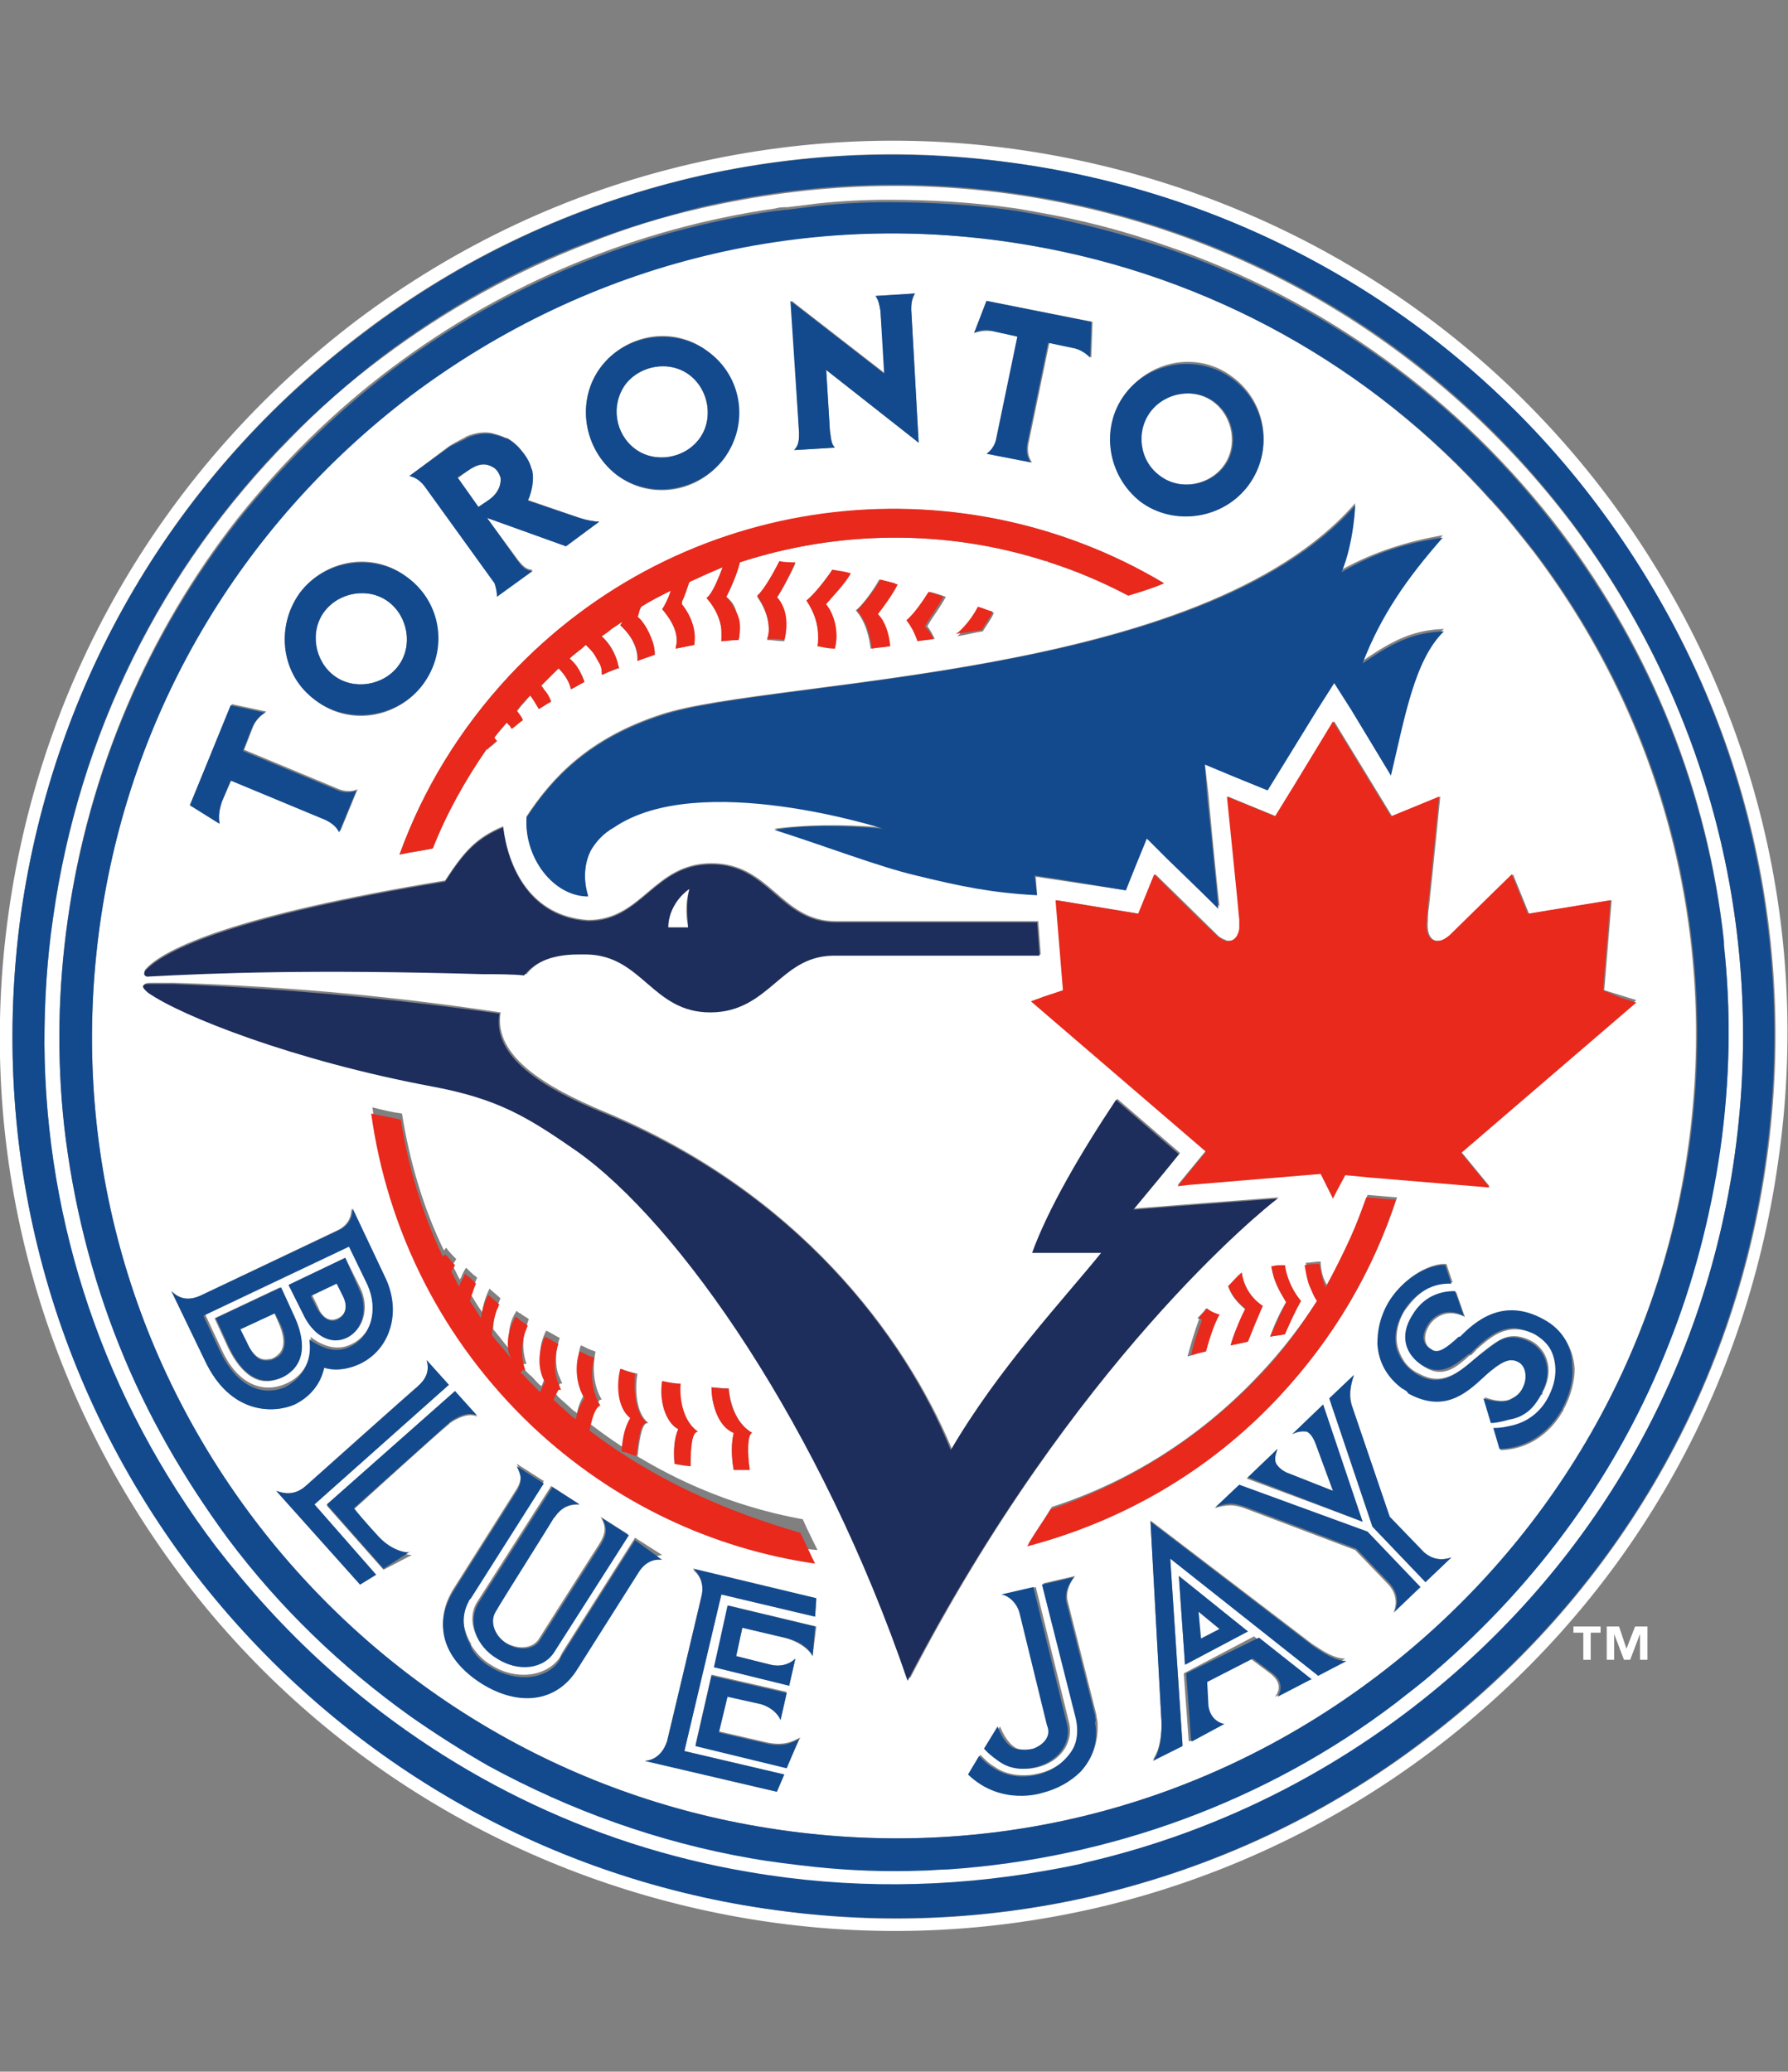
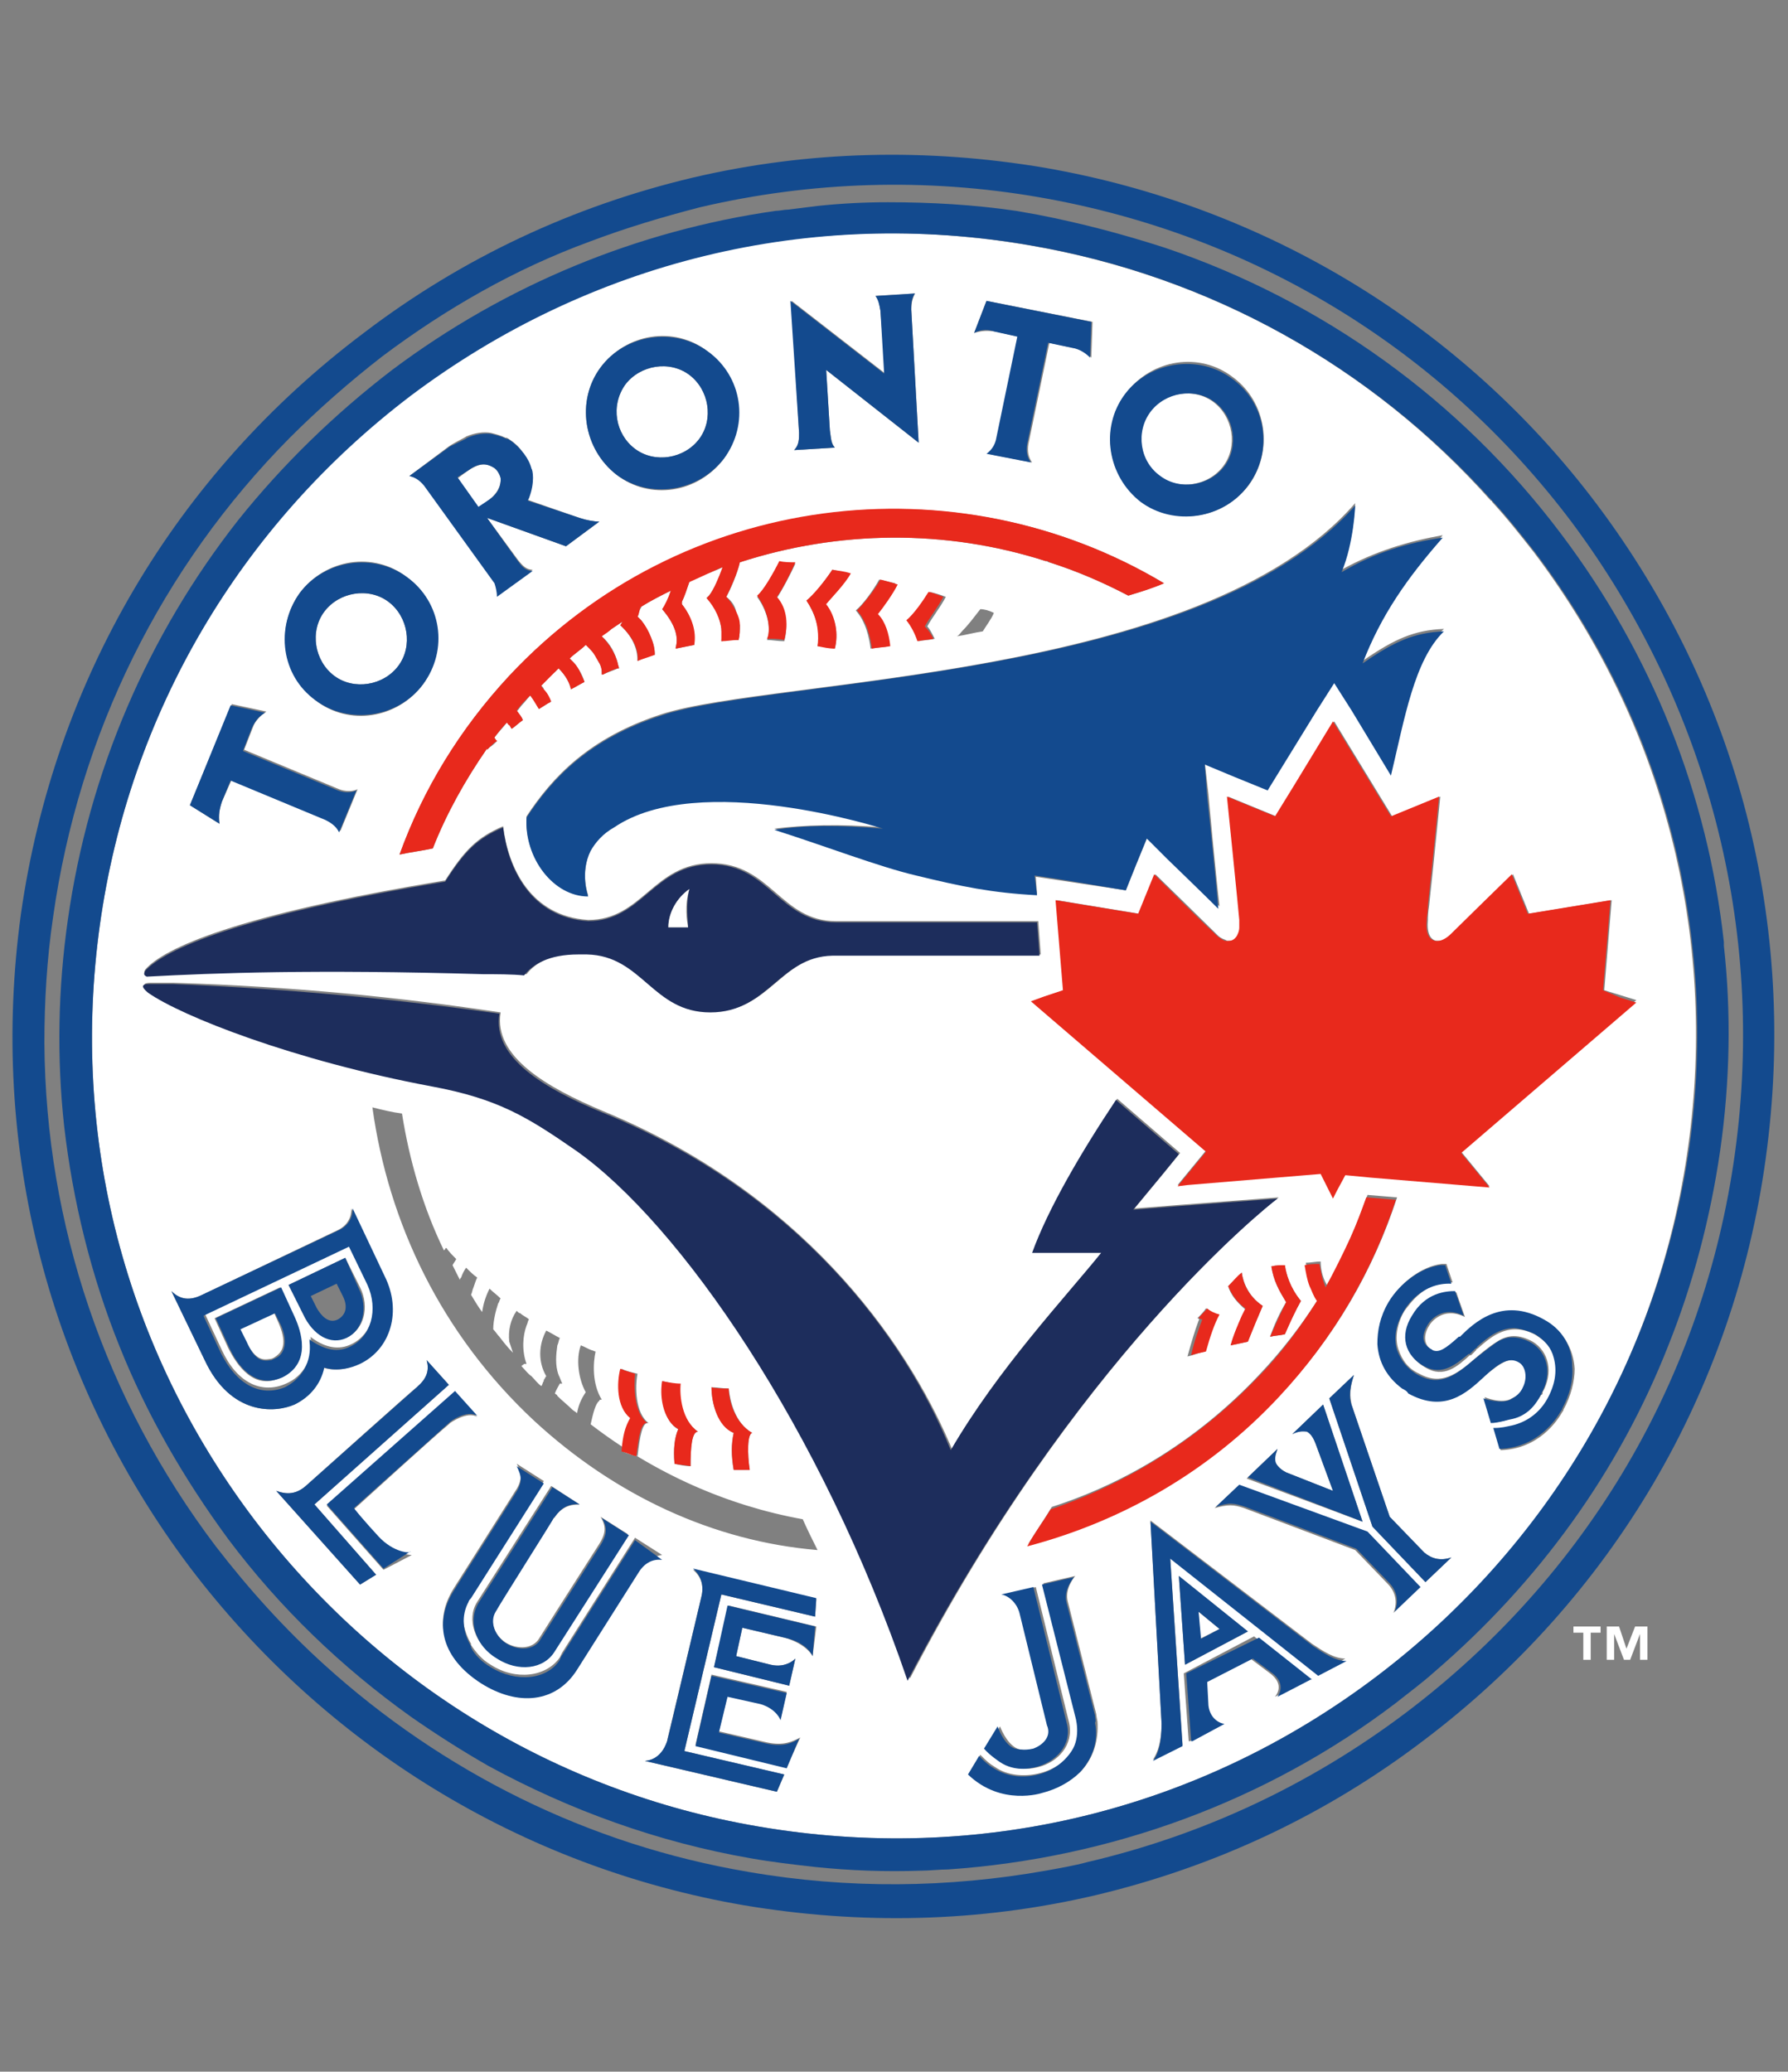
<svg xmlns="http://www.w3.org/2000/svg" version="1.1" id="TOR" x="0px" y="0px" viewBox="0 0 145 168" enable-background="new 0 0 145 168" xml:space="preserve">
  <rect x="0" y="0" width="145" height="168" fill="#808080" stroke="none" />
  <g>
-     <path fill="#FFFFFF" d="M130.4,40.3c-11.1-14.8-27.3-24.6-45.5-27.8c-9.7-1.7-19.4-1.4-28.9,0.8c-9.9,2.3-19,6.6-27.1,12.7   C13.4,37.8,3.4,54.8,0.7,74C-2,93.1,3,112.2,14.6,127.7c11.1,14.8,27.3,24.6,45.5,27.8h0c9.7,1.7,19.4,1.4,28.9-0.8   c9.8-2.3,19-6.6,27.1-12.7c15.5-11.7,25.4-28.6,28.1-47.8C147,74.9,142,55.8,130.4,40.3z M143.3,93.9   c-2.6,18.9-12.5,35.7-27.7,47.2c-8,6.1-17,10.3-26.7,12.6c-9.4,2.2-19,2.5-28.5,0.8h0c-17.9-3.1-33.9-12.8-44.9-27.4   C3.9,111.8-0.9,93,1.7,74.1C4.4,55.2,14.2,38.5,29.4,27c8-6.1,17-10.3,26.7-12.6c9.4-2.2,19-2.5,28.5-0.8   c18,3.1,33.9,12.8,44.9,27.4C141.1,56.2,145.9,75,143.3,93.9z" />
    <path fill="#FFFFFF" d="M94,38.6c1.6,1.2,4,0.8,5.2-0.8c1.2-1.6,0.8-4-0.8-5.2c-1.6-1.2-4-0.8-5.2,0.8C92.1,35,92.4,37.4,94,38.6z" />
    <path fill="#FFFFFF" d="M27.1,54.8c1.6,1.2,4,0.8,5.2-0.8c1.2-1.6,0.8-4-0.8-5.2c-1.6-1.2-4-0.8-5.2,0.8   C25.1,51.2,25.5,53.6,27.1,54.8z" />
    <path fill="#FFFFFF" d="M51.5,36.4c1.6,1.2,4,0.8,5.2-0.8c1.2-1.6,0.8-4-0.8-5.2c-1.6-1.2-4-0.8-5.2,0.8   C49.5,32.9,49.9,35.2,51.5,36.4z" />
-     <path fill="#FFFFFF" d="M27.4,106.9c0.7-0.3,0.8-1.1,0.4-1.9l-0.5-1l-2,1l0.5,1C26,106.6,26.6,107.3,27.4,106.9z" />
    <polygon fill="#FFFFFF" points="97.2,130.7 97.3,132.9 98.9,132.1  " />
    <path fill="#FFFFFF" d="M124.4,44.8c-1.1-1.4-2.2-2.8-3.4-4.1c0,0,0-0.1-0.1-0.1c-9.7-10.9-22.8-18.2-37.4-20.7   c-17.9-3.1-35.8,1.2-50.3,12.2C19.5,42.6,10.5,57.8,8.1,75c-2.4,17.2,2,34.3,12.5,48.2c10,13.2,24.5,22.1,40.8,24.9l0,0   c17.9,3.1,35.8-1.2,50.3-12.2c13.9-10.5,22.8-25.7,25.2-42.9C139.3,75.8,134.9,58.7,124.4,44.8z M109.9,40.8c0,0-0.1,3-1.1,5.4   c2.7-1.5,5.4-2.3,8.2-2.8c-2.9,3.4-5.1,6.3-6.5,10.2c2.6-1.8,4.2-2.5,6.6-2.6c-2.4,2.2-3.2,7.1-4.3,11.7l-3.2-5.3l-1.4-2.2   l-1.4,2.2l-4,6.5l-2.7-1.1l-2.4-1l0.3,2.6c0,0.1,0.6,6.6,0.9,9.1c-1.4-1.4-4.1-3.9-4.1-4L93,68l-0.9,2.2l-0.8,2L86,71.4l-2-0.3   l0.1,1.4c-3.7-0.2-6.1-0.7-9.8-1.6c-3-0.7-7.4-2.5-11.5-3.7c2.4-0.3,5.3-0.4,8.8-0.1c0,0-14.9-4.8-21.8-0.1   c-0.9,0.5-1.6,1.2-1.9,1.9c-0.9,1.9-0.2,3.7-0.2,3.7c-2.8,0-5.2-3.1-5-6.4c2.1-3.2,5.1-6.4,11-8.3C62.7,55,97.4,55.2,109.9,40.8z    M42.4,58.4c-0.3,0.2-0.6,0.5-0.9,0.7c-0.1-0.1-0.1-0.2-0.2-0.3c-0.1-0.1-0.1-0.2-0.2-0.2c-0.3,0.4-0.7,0.8-1,1.2   c0,0.1,0.1,0.1,0.1,0.2c0,0,0,0.1,0.1,0.1c-0.2,0.2-0.4,0.4-0.6,0.5c-0.1,0.1-0.1,0.1-0.2,0.2c0,0,0,0,0-0.1c0,0,0,0,0,0   c-1.8,2.6-3.3,5.3-4.4,8.1c-0.9,0.2-1.8,0.3-2.7,0.5c1.9-5.2,4.9-10.2,8.9-14.5c14-14.9,36.2-17.6,53.1-7.5c-1,0.4-1.9,0.7-2.9,1   c-2.1-1.1-4.2-2-6.4-2.7c-0.1,0-0.1,0-0.2-0.1c0,0-0.1,0-0.1,0C76.7,42.9,68,43,60,45.6v0l0,0c-0.2,0.9-0.8,2.3-1.1,2.8v0   c0.4,0.3,0.7,0.7,0.8,1.2c0.1,0.3,0.2,0.7,0.3,1.1c0,0.4,0,0.8-0.1,1.2c0,0-0.1,0-0.1,0c-0.4,0-0.9,0-1.3,0.1c0-0.2,0.1-0.5,0-0.9   c0,0,0,0,0,0c0,0,0,0,0-0.1c-0.1-0.8-0.4-1.7-1.2-2.5c0.1-0.1,0.1-0.1,0.2-0.2c0.4-0.5,0.8-1.4,1.1-2.3c-0.2,0.1-0.4,0.2-0.7,0.3   c-0.7,0.3-1.4,0.5-2,0.9c-0.2,0.6-0.4,1.2-0.6,1.6c0,0,0,0.1,0,0.1c0,0,0,0.1,0,0.1c0.8,1,1.1,2.2,1,3.3c-0.5,0.1-1,0.2-1.5,0.3   l0,0l0-0.1c0.2-0.7,0.1-1.7-1.1-3.1c0.3-0.3,0.5-0.8,0.7-1.5l0,0c-0.8,0.4-1.6,0.8-2.4,1.3c0,0.1,0,0.1-0.1,0.2   c-0.1,0.2-0.1,0.4-0.2,0.6l0,0h0c0.1,0.1,0.2,0.2,0.3,0.3c0.3,0.4,0.6,0.9,0.8,1.4c0.2,0.5,0.3,0.9,0.3,1.4c-0.5,0.1-1,0.3-1.4,0.5   c0-0.7-0.2-1.8-1.4-2.9c0.1-0.1,0.1-0.2,0.2-0.3c-0.3,0.2-0.6,0.4-0.9,0.6c-0.3,0.2-0.6,0.4-0.8,0.6v0c0.7,0.6,1.1,1.4,1.3,2.2   c0,0.1,0.1,0.3,0.1,0.4c0,0,0,0-0.1,0c-0.4,0.2-0.8,0.3-1.2,0.5c0,0,0,0-0.1,0c0,0,0-0.1,0-0.2c0-0.3-0.1-0.6-0.3-0.9   c-0.1-0.3-0.3-0.6-0.6-0.9c-0.1-0.1-0.2-0.3-0.4-0.4h0c-0.4,0.4-0.9,0.7-1.3,1.1c0.1,0.1,0.2,0.2,0.3,0.3c0.2,0.2,0.3,0.4,0.5,0.7   c0.2,0.3,0.3,0.6,0.4,0.9c-0.4,0.2-0.7,0.4-1.1,0.6c-0.1-0.5-0.4-1.1-1-1.7c-0.1,0.1-0.2,0.2-0.3,0.3c-0.4,0.3-0.7,0.7-1.1,1.1   c0.1,0.1,0.2,0.2,0.2,0.3c0.2,0.3,0.4,0.7,0.6,1c-0.1,0-0.1,0.1-0.2,0.1c-0.3,0.2-0.5,0.3-0.8,0.5c-0.1-0.3-0.4-0.7-0.7-1.1   c0,0,0,0,0,0c0,0,0,0,0,0c-0.2,0.2-0.4,0.5-0.6,0.7c-0.2,0.2-0.3,0.4-0.5,0.6C42.1,57.9,42.3,58.1,42.4,58.4z M80.6,49.7   c-0.2,0.5-0.6,1-0.9,1.5c-0.7,0.1-1.4,0.3-2.1,0.4c0,0,0,0,0,0c0.2-0.1,0.3-0.3,0.5-0.5c0.5-0.5,1-1.2,1.4-1.7   C79.8,49.4,80.2,49.5,80.6,49.7z M75.8,51.8c-0.4,0.1-0.9,0.1-1.3,0.2c-0.2-0.6-0.5-1.2-0.9-1.7c0.6-0.5,1.3-1.5,1.8-2.3   c0.4,0.1,0.8,0.2,1.3,0.4c-0.4,0.8-1.2,1.8-1.5,2.4C75.4,51,75.6,51.4,75.8,51.8z M72.1,52.4c-0.5,0.1-1,0.1-1.5,0.2   c-0.1-0.9-0.4-2.2-1.2-3.1c0.6-0.5,1.4-1.6,1.9-2.5c0.4,0.1,0.9,0.2,1.3,0.3c-0.4,0.8-1.2,1.9-1.6,2.4C71.7,50.4,72,51.4,72.1,52.4   z M67.7,52.6c-0.5-0.1-0.9-0.2-1.4-0.2c0.2-0.7,0.1-1.9-0.6-3.2c-0.1-0.2-0.2-0.4-0.3-0.5c0.6-0.4,1.5-1.6,2.1-2.5   c0.5,0.1,0.9,0.2,1.3,0.3c-0.5,0.8-1.5,2-2,2.5C67.8,49.9,68,51.4,67.7,52.6z M63.6,52c-0.5,0-1-0.1-1.4-0.1   c0.3-0.7,0.2-2.1-0.8-3.5c0.6-0.4,1.4-1.8,1.8-2.8c0.4,0,0.9,0.1,1.3,0.1c-0.4,0.9-1.1,2.2-1.5,2.8C63.8,49.4,63.9,50.9,63.6,52z    M91.3,31.9c2.1-2.8,6-3.4,8.7-1.3c2.7,2,3.3,5.9,1.3,8.7c-2.1,2.8-6,3.4-8.7,1.3C89.8,38.6,89.2,34.7,91.3,31.9z M80,24.4l8.6,1.7   L88.5,29c-0.3-0.3-0.8-0.7-1.5-0.8l-1.9-0.4l-1.7,8.2c-0.1,0.6,0,1.1,0.3,1.5l-3.6-0.7c0.4-0.2,0.7-0.6,0.8-1.3l1.7-8.2l-1.8-0.4   c-0.7-0.1-1.1-0.1-1.8,0.1L80,24.4z M71.4,25.2c-0.1-0.5-0.1-0.9-0.4-1.2l3.2-0.2c-0.2,0.4-0.3,0.8-0.3,1.3l0.6,10.8L67,30l0.3,4.9   v0c0.1,0.7,0.1,1,0.4,1.4l-3.3,0.2c0.4-0.4,0.4-0.9,0.4-1.4l-0.6-10.7l7.6,5.9L71.4,25.2z M48.7,29.8c2.1-2.8,6-3.4,8.7-1.3   c2.7,2,3.3,5.9,1.3,8.7c-2.1,2.8-6,3.4-8.7,1.3C47.3,36.4,46.7,32.5,48.7,29.8z M36.4,36.2L36.4,36.2c0.6-0.4,1.3-0.7,1.4-0.8   c0.7-0.3,1.4-0.4,2-0.3c0.4,0.1,0.8,0.2,1.2,0.4l0.1,0c0.5,0.3,1,0.7,1.3,1.2c0.3,0.4,0.5,0.8,0.6,1.2c0.1,0.2,0.3,1.1-0.2,2.4   l-0.1,0.2L47,42c0.6,0.2,1.2,0.3,1.6,0.3l-2.7,2L39.5,42l2.5,3.4c0.4,0.5,0.7,0.8,1.2,0.8l-2.9,2.1c0.1-0.4,0-0.8-0.2-1.1l-5.7-7.9   c-0.3-0.5-0.8-0.6-1.2-0.7L36.4,36.2z M24.3,48.1c2.1-2.8,6-3.4,8.7-1.3c2.7,2,3.3,5.9,1.3,8.7c-2.1,2.8-6,3.4-8.7,1.3   S22.3,50.9,24.3,48.1z M18.8,57.1l2.8,0.6c-0.4,0.3-0.9,0.7-1.1,1.3l-0.7,1.8l7.7,3.2c0.5,0.2,1.1,0.2,1.5,0l-1.4,3.4   c-0.2-0.4-0.5-0.8-1.1-1l-7.7-3.2L18,65c-0.2,0.6-0.3,1.1-0.2,1.8l-2.4-1.5L18.8,57.1z M11.8,78.6c1.5-1.7,7.3-4.4,24.3-7.2   c1.6-2.5,2.6-3.5,4.7-4.4c0.4,3.3,2.2,7.3,6.9,7.6c0,0,0,0,0,0c4.4,0,5.3-4.6,10-4.6c4.8,0,5.6,4.7,10.1,4.7h16.4l0.2,2.7H68.1   c-0.1,0-0.3,0-0.4,0c-4.4,0.1-5.2,4.6-9.9,4.6c-4.8,0-5.6-4.6-10-4.7h-0.5h-0.2c-2.4,0-3.7,0.8-4.4,1.7c-1.1,0-2.2,0-3.3-0.1   c-13.8-0.5-21.7-0.2-27.3,0.1C11.7,79,11.6,78.9,11.8,78.6z M16.6,110.3l-2.7-5.6c0.7,0.7,1.5,0.8,2.5,0.3l10.9-5.2   c0.9-0.4,1.2-1.1,1.2-1.8l2.6,5.5c1.3,2.8,0.5,5.9-2,7.1v0h0c-1.7,0.8-2.9,0.3-2.9,0.3c-0.3,1.5-1.2,2.5-2.4,3l0,0v0   C22.3,114.6,18.7,114.8,16.6,110.3z M30.5,127.7l-1.3,0.8l-6.8-7.6c0.9,0.3,1.6,0.3,2.4-0.4c0.9-0.8,8.9-8,9-8   c0.1-0.1,0.1-0.1,0.1-0.1c0.8-0.7,0.9-1.4,0.7-2.1l1.8,2L25.5,122L30.5,127.7L30.5,127.7L30.5,127.7z M31.1,127.3L31.1,127.3   l-4.6-5.2l10.4-9.2l0,0l1.8,2c-0.8-0.5-2.2,0.5-2.2,0.5c0,0,0,0-0.1,0.1c0,0,0,0,0,0c-1,0.8-6.7,6-7.7,6.9c0.8,0.9,2,2.3,2,2.3   l0.1,0.1c1.2,1.3,2.6,1.3,2.6,1.3L31.1,127.3z M51.8,127.3l-5,7.9c-1.7,2.7-4.8,3-7.8,1.1c-3.1-2-3.9-4.8-2.2-7.5c0,0,5-7.9,5-7.9   c0.6-0.9,0.5-1.5,0.1-2.2l2.2,1.4l-5.9,9.3c-0.2,0.3-0.2,0.3-0.2,0.3c-0.7,1-0.5,2.4,0.2,3.6c0,0,0,0,0,0.1   c0.4,0.6,0.9,1.2,1.6,1.6c2,1.3,4.5,1,5.6-0.6c0,0,0.1-0.2,0.2-0.4l5.9-9.3l2.2,1.4C53,126.2,52.4,126.5,51.8,127.3z M41,133.2   c1,0.6,2.2,0.5,2.7-0.3c1.7-2.7,4.9-7.7,4.9-7.7c0.5-0.8,0.6-1.4,0.1-2.2l2.2,1.4l-6,9.4c-0.9,1.5-3,1.7-4.7,0.6   c-1.7-1.1-2.4-3.1-1.5-4.5l6-9.4L47,122c-0.9,0-1.5,0.3-2,1c0,0,0,0.1-0.1,0.1c0,0-4.2,6.7-4.8,7.5C39.7,131.5,40.1,132.6,41,133.2   z M63.8,143.3l-7.4-1.8l1.3-5.7l6.1,1.4l-0.5,2.2c0,0-0.3-1-1.6-1.3l0,0l-2.7-0.6l-0.7,2.9c0,0,3.9,0.9,3.9,0.9   c1.4,0.3,2.1-0.1,2.7-0.4L63.8,143.3z M65.9,134.3c0,0-0.5-1-2.3-1.5l-3.4-0.8l-0.5,2.3l2.8,0.7c1.3,0.3,2-0.5,2-0.5l-0.5,2.2   l-6.1-1.5l1.2-5l7.1,1.7L65.9,134.3z M66.1,131.1l-7.6-1.8l-3,12.7l8.1,1.9l-0.6,1.4l0,0l-10.7-2.5c1.2-0.1,1.6-1,1.8-1.6   c0-0.1,0,0,2.8-11.8c0.2-0.9-0.1-1.6-0.7-2.1l10,2.4L66.1,131.1z M43.3,115.2c-7.5-7-11.8-16-13.1-25.4c0.8,0.2,1.6,0.4,2.4,0.5   c0.6,3.8,1.7,7.6,3.4,11.1c0,0,0.1-0.1,0.1-0.1c0,0,0-0.1,0.1-0.1c0.2,0.3,0.5,0.6,0.8,0.9c-0.1,0.2-0.2,0.3-0.3,0.5   c0.1,0.2,0.2,0.4,0.3,0.6c0.1,0.2,0.2,0.4,0.3,0.6c0-0.1,0-0.1,0.1-0.2c0.1-0.3,0.2-0.5,0.4-0.8c0.3,0.3,0.6,0.6,0.9,0.8   c-0.1,0.2-0.2,0.5-0.3,0.8c-0.1,0.2-0.1,0.4-0.2,0.6c0.3,0.5,0.6,1,0.9,1.4c0.1-0.7,0.3-1.3,0.6-1.9c0.3,0.3,0.6,0.5,0.9,0.8   c-0.1,0.1-0.1,0.3-0.2,0.4c-0.2,0.6-0.4,1.4-0.4,2.1c0.2,0.2,0.3,0.4,0.5,0.6c0.3,0.4,0.7,0.9,1.1,1.3c0,0,0,0,0,0c0,0,0,0,0,0v0   c-0.1-0.3-0.2-0.6-0.3-0.9c-0.1-0.9,0.1-1.8,0.6-2.5c0.1,0.1,0.2,0.2,0.3,0.2c0.2,0.2,0.5,0.3,0.7,0.5c-0.1,0.1-0.1,0.3-0.2,0.5   c-0.3,0.8-0.4,2,0,3.1c0,0-0.1,0-0.1,0c-0.1,0-0.1,0-0.2,0.1c0,0-0.1,0-0.1,0.1c0.3,0.3,0.5,0.6,0.8,0.8c0.3,0.3,0.5,0.6,0.8,0.8   c0.1-0.1,0.1-0.3,0.2-0.4c0,0,0-0.1,0-0.1c0.1-0.1,0.1-0.2,0.2-0.3c-0.7-1.2-0.6-2.6,0-3.7c0.4,0.2,0.7,0.4,1.1,0.6   c-0.1,0.2-0.1,0.4-0.2,0.6c-0.1,0.7-0.2,1.6,0.1,2.4c0.1,0.2,0.2,0.5,0.3,0.7c0,0-0.1,0-0.1,0c0,0,0,0-0.1,0c0,0,0,0,0,0   c0,0,0,0,0,0c0,0,0,0,0,0c-0.1,0.2-0.3,0.5-0.4,0.8c0,0,0,0,0,0c0,0,0,0,0,0c0.1,0.1,0.2,0.1,0.2,0.2c0.4,0.4,0.8,0.7,1.2,1.1   c0.1,0.1,0.3,0.2,0.4,0.3c0.1-0.6,0.3-1.1,0.7-1.7c-0.6-1.1-0.8-2.7-0.4-3.8c0.3,0.1,0.6,0.3,0.9,0.4c0.1,0,0.2,0.1,0.3,0.1   c-0.2,0.9-0.3,2.6,0.5,3.9c-0.1,0-0.2,0-0.2,0.1c-0.3,0.2-0.5,1-0.7,1.9c5.2,4,11.1,6.6,17.2,7.7c0.4,0.9,0.8,1.7,1.2,2.5   C57.9,125,49.9,121.3,43.3,115.2z M52.6,115.4c-0.5-0.1-0.7,1-0.9,2.7c-0.4-0.1-0.8-0.2-1.2-0.4c0.1-1.3,0.2-2.1,0.7-2.7   c-1.1-0.8-1.1-2.7-0.8-4c0.4,0.2,0.9,0.3,1.3,0.4C51.5,112.4,51.5,114.6,52.6,115.4z M56.6,116.1c-0.5,0-0.6,1.3-0.6,2.8   c-0.4,0-0.9-0.1-1.3-0.2c-0.1-1.2,0-2.1,0.3-2.8c-0.2-0.1-0.3-0.2-0.4-0.3c-0.9-0.9-1-2.5-0.9-3.6c0.5,0.1,0.9,0.2,1.4,0.3   C55,113.2,55.3,115.2,56.6,116.1z M60.8,119.2c-0.4,0-0.9,0-1.3,0c-0.2-1.1-0.2-2.1,0-3c-1.3-0.6-1.8-2.4-1.8-3.7   c0.5,0,0.9,0.1,1.4,0.1c0.1,1,0.5,2.8,1.9,3.6C60.6,116.3,60.6,117.9,60.8,119.2z M46.8,93.2C43,90.5,40.5,89,35.1,88   c-11.2-2.1-20.3-5.6-23-7.6c-0.6-0.5-0.5-0.7,0.1-0.7c0.6,0,1.2,0,1.9,0c9.8,0.3,18.5,1.2,26.5,2.4c-0.6,3.6,3.8,6.1,8.3,8   c15.8,6.5,24.5,18.3,28.3,27.4c3.7-6.5,9.3-12.4,12.2-16l-5.6,0c1.3-3.5,4-8.1,6.8-12.4l5.1,4.4l-1.3,1.6l-2.4,2.9l3.8-0.3l7.9-0.6   c-1.2,0.9-16.6,13.3-29.9,39C66.7,115.7,55.3,99.1,46.8,93.2z M106.3,104.1c-0.2-0.5-0.3-1.1-0.4-1.7c0.4,0,0.8-0.1,1.2-0.1   c0,0.5,0.1,1.2,0.5,1.9c0.8-1.3,1.4-2.6,2-4c0.5-1.1,0.9-2.2,1.3-3.3l2.4,0.2c-1.9,5.8-5,11.3-9.5,16c-5.7,6.1-12.8,10.2-20.4,12.1   c0.6-1,1.3-2,1.9-3c6.2-2,12-5.6,16.8-10.7c1.9-2,3.5-4.1,4.9-6.3C106.6,104.9,106.4,104.5,106.3,104.1z M103.5,118.7   c0,0,0.2,0.4,0.8,0.7l3.8,1.5l-1.4-3.8c-0.3-0.8-0.5-0.9-0.7-1c-0.2-0.1-0.6-0.1-1.2,0.2l2.5-2.4l3.2,9.5l-9.4-3.5l0.1-0.1l2.4-2.3   C103.5,117.9,103.2,118.3,103.5,118.7z M82.9,130.9c-0.2-0.9-1-1.5-1.5-1.6l2.6-0.6c0,0,2.7,11,2.7,11c0.4,1.8-0.9,3.2-2.5,3.6   c-0.4,0.1-1.7,0.4-2.9-0.4c0,0-0.9-0.6-1.3-1.1l1.1-1.8c0,0,0.5,1.4,1.4,1.8c0,0,0.7,0.3,1.5,0c0.8-0.2,1.5-1,1.3-1.8L82.9,130.9z    M97.1,106.9c0.3-0.3,0.5-0.5,0.7-0.8c0.3,0.2,0.6,0.4,1,0.5c-0.3,0.7-0.8,1.9-1.1,3c-0.5,0.1-0.9,0.3-1.4,0.4   c0.3-1.1,0.6-2.1,0.9-2.9C97.3,107,97.2,106.9,97.1,106.9z M99.6,104.3c0.4-0.4,0.8-0.8,1.1-1.1c0.1,0.7,0.5,1.9,1.7,2.7   c-0.3,0.7-0.8,1.8-1.2,2.9c-0.5,0.1-1,0.2-1.4,0.3c0.2-0.7,0.6-1.6,0.9-2.3c0.1-0.2,0.2-0.4,0.3-0.6   C100.3,105.6,99.8,105,99.6,104.3z M104.2,108.2c-0.4,0.1-0.8,0.1-1.2,0.2c0.3-0.9,0.8-2,1.3-2.8c-0.6-1-1-1.7-1.2-2.9   c0.4-0.1,0.8-0.1,1.1-0.1c0.1,0.7,0.4,1.8,1.3,2.9C105.1,106.2,104.6,107.2,104.2,108.2z M87.7,143.6c-0.8,0.8-1.9,1.4-3.1,1.7   c0,0-3.3,1.1-6-1.5l0.9-1.5c0.5,0.5,0.7,0.7,1.2,1c1,0.7,2.4,0.8,3.6,0.5c1.2-0.3,2.2-1,2.7-1.9c0.8-1.3,0.3-2.8,0.3-2.8l-2.7-10.7   l2.6-0.6c0,0-0.9,1-0.6,2.1l2.3,9.1c0,0.1,0.1,0.6,0.1,0.6C89.1,141.1,88.7,142.5,87.7,143.6z M106.1,136.2l-2.7,1.4   c0.7-0.9,0-1.6-0.4-1.9l-1.6-1.2l-3.7,1.9l0.1,1.9c0.2,0.9,0.7,1.4,1.3,1.5l-2.6,1.4l-0.1,0l-0.4-5.5l5.7-3L106.1,136.2   L106.1,136.2z M96.1,135l-0.5-7.2l5.6,4.5L96.1,135z M106.9,135.8l-12-9.5l1,15.2l-2.4,1.2c0.4-0.6,0.7-1.5,0.7-3l-0.9-16.4   l13.1,10c0.9,0.6,1.8,1.2,2.7,1.2L106.9,135.8z M113,130.8c0.3-0.7,0.3-1.6-0.5-2.4l-2.6-2.7l-9-3.4c-0.9-0.3-1.3-0.3-2.4,0   l1.9-1.8l10.3,3.8l4.3,4.5L113,130.8z M115.6,128.3L115.6,128.3l-4.3-4.5l-3.5-10.4l2-1.9c-0.5,1.5-0.2,2.1-0.2,2.4l3.1,9.1   l2.8,2.9c0.6,0.5,1.3,0.7,2.2,0.4L115.6,128.3z M121,115.3l-0.6-2l0,0c0,0,1.4,0.6,2.2,0.1c0.2-0.1,0.7-0.3,1-1   c0.4-0.8,0.2-1.7-0.3-2c-0.8-0.4-1.6,0.1-2.8,1.1l-0.1,0.1c-1.5,1.3-3.3,2.9-6.1,1.3c-0.2-0.1-0.4-0.2-0.5-0.4   c-1.2-0.9-1.9-2.1-2-3.6c-0.1-1.1,0.2-2.2,0.9-3.4c0.9-1.5,2.6-2.8,4.2-3l0.4,0h0h0l0,0l0.5,1.5h0c-2.3-0.1-3.5,1.8-3.9,2.3   c-0.6,1-0.8,2.2-0.5,3.1c0.3,0.9,0.8,1.6,1.7,2c1.8,1,3.1,0,4.6-1.3c0,0,0.9-0.8,1.7-1.3c0.9-0.6,1.8-0.6,2.9,0   c1.3,0.8,1.7,2.5,0.8,4.1l0,0.1c0,0,0,0.1-0.1,0.1c-0.6,1-1.4,1.6-2.4,1.9C122.4,115.1,121.5,115.4,121,115.3L121,115.3z    M126.8,114.3c0,0,0,0.1-0.1,0.2c-0.4,0.7-1.9,3-5,3.1h0l-0.5-1.7h0c0.7,0,1-0.1,1.5-0.2c1.2-0.3,2.2-1.1,2.9-2.2   c0.6-1.1,0.8-2.2,0.5-3.3c-0.2-0.8-0.7-1.4-1.5-1.9c-0.8-0.5-1.6-0.5-1.7-0.5c-1.2,0-2.1,0.7-3,1.5c-0.1,0.1-0.2,0.1-0.2,0.2   l-0.4,0.4l-0.1,0c-1,0.9-2.1,1.9-3.6,1c-1.6-0.9-2-2.5-1-4.1c1.2-1.9,2.9-2.1,3.5-2h0l0.7,2l0,0c-1.8-0.9-2.8,0.5-2.9,0.7   c-0.5,0.8-0.4,1.5,0.1,1.9c0.1,0.1,0.1,0.1,0.3,0.2c0.5,0.2,1,0,2.1-1.1l0.1,0c1.1-1.1,3.5-3.3,6.8-1.4c1.4,0.8,2.3,2.2,2.4,3.9   C127.7,112,127.4,113.2,126.8,114.3z M118.5,93.4l2.3,2.8l-7.2-0.6l-2.4-0.2l-2.1-0.2l-0.7,1.3l-0.3,0.6l-1-2l-10.8,0.9l-0.8,0.1   l2.3-2.8L83.7,81.2l1.1-0.4l1.5-0.5l-0.6-7.3l6.7,1.1l1.3-3.2c0,0,4,3.9,4.8,4.7c0,0,0,0,0.1,0.1c0.2,0.2,0.3,0.3,0.5,0.4   c0.2,0.1,0.3,0.1,0.4,0.2c0.1,0,0.1,0,0.2,0c0.3,0,0.5-0.1,0.7-0.4c0.1-0.2,0.2-0.4,0.2-0.7c0-0.2,0-0.4,0-0.6c-0.1-1.2-1-10-1-10   l3.9,1.6l1.6-2.6l3.1-5.1l0,0l4.7,7.7l3.9-1.6c0,0-0.6,6.1-0.9,8.8c-0.1,0.6-0.1,1-0.1,1.2c-0.1,1.1,0.2,1.6,0.7,1.7   c0.1,0,0.1,0,0.2,0c0.4,0,0.8-0.2,1.1-0.6c0,0,0,0,0.1-0.1c0.8-0.7,4.8-4.7,4.8-4.7l1.3,3.2l6.7-1.1l-0.6,7.3l1.3,0.4l1.3,0.4   L118.5,93.4z" />
    <path fill="#FFFFFF" d="M22.2,106.4l-2.8,1.3l0.5,1c0.8,1.6,1.4,1.6,2,1.5c0.2,0,0.5-0.2,0.7-0.4c0.4-0.4,0.6-1.1,0-2.5L22.2,106.4   z" />
    <path fill="#FFFFFF" d="M39.7,40.5c1-0.8,0.9-1.6,0.9-1.7c0-0.1-0.2-0.7-0.6-0.9c-0.6-0.4-1.2-0.3-2.1,0.3l-0.8,0.6l1.7,2.4   L39.7,40.5z" />
-     <path fill="#FFFFFF" d="M140.7,93.5c2.5-18.2-2.2-36.3-13.2-51c-10.6-14-25.9-23.4-43.2-26.4c-9.2-1.6-18.4-1.3-27.5,0.8   c-3.1,0.7-6,1.6-9,2.8C41.8,22,36.2,25.1,31,29c-2.7,2-5.2,4.2-7.5,6.6C13.1,46.1,6.4,59.6,4.3,74.5c-0.5,3.4-0.7,6.8-0.7,10.2   c0.1,14.7,4.9,28.9,13.9,40.8c2.6,3.5,5.6,6.7,8.8,9.6c9.6,8.7,21.5,14.5,34.4,16.8h0c8,1.4,16.1,1.4,24.1-0.1   c1.1-0.2,2.3-0.4,3.4-0.7c9.4-2.2,18-6.3,25.8-12.1C128.7,127.9,138.2,111.7,140.7,93.5z M116.3,135.5c-1,0.8-2,1.7-3.1,2.5   c-10.6,8-23.3,12.6-36.3,13.5c-0.7,0.1-1.5,0.1-2.2,0.1c-2.9,0.1-5.7,0-8.6-0.3c-1.7-0.2-3.5-0.4-5.2-0.7l0,0   c-7.6-1.3-14.7-3.9-21.3-7.5c-2.2-1.2-4.3-2.5-6.3-4c-5.6-4-10.6-8.8-14.8-14.4c-3.7-4.9-6.6-10.1-8.8-15.6   c-2.3-5.7-3.8-11.7-4.5-17.9c-0.6-5.5-0.5-11.1,0.3-16.7c1.7-12,6.5-23.2,13.8-32.5c3.6-4.5,7.7-8.6,12.5-12.2   c9.2-6.9,19.9-11.3,31.1-12.9c0.3-0.1,0.7-0.1,1-0.1c0.8-0.1,1.6-0.2,2.4-0.3c1.9-0.2,3.8-0.3,5.7-0.3c3.5,0,6.9,0.2,10.4,0.7   c0.6,0.1,1.2,0.2,1.7,0.3c3.5,0.6,7,1.5,10.4,2.7c12.7,4.3,23.9,12.4,32.1,23.2c7.4,9.8,11.9,21.2,13.2,33.1c0,0.1,0,0.2,0,0.3   c0,0,0,0,0,0c0.6,5.5,0.5,11-0.3,16.6c-0.8,5.5-2.2,10.8-4.2,15.8C131.3,119.3,124.8,128.3,116.3,135.5z" />
    <path fill="#134A8E" d="M84.7,13.6c-9.5-1.6-19.1-1.4-28.5,0.8c-9.7,2.3-18.7,6.5-26.7,12.6C14.2,38.5,4.4,55.2,1.7,74.1   c-2.6,18.9,2.2,37.7,13.7,53c11,14.5,26.9,24.3,44.9,27.4h0c9.5,1.6,19.1,1.4,28.5-0.8c9.7-2.3,18.7-6.5,26.7-12.6   c15.2-11.5,25.1-28.2,27.7-47.2c2.6-18.9-2.2-37.7-13.7-53C118.6,26.4,102.6,16.7,84.7,13.6z M140.7,93.5   c-2.5,18.2-12,34.3-26.7,45.4c-7.7,5.8-16.4,9.9-25.8,12.1c-1.1,0.3-2.3,0.5-3.4,0.7c-7.9,1.4-16,1.5-24.1,0.1h0   c-13-2.2-24.8-8.1-34.4-16.8c-3.2-2.9-6.1-6.1-8.8-9.6c-9-11.9-13.8-26.1-13.9-40.8c0-3.4,0.2-6.8,0.7-10.2   c2.1-14.9,8.8-28.4,19.2-38.9c2.3-2.3,4.8-4.5,7.5-6.6c5.2-3.9,10.8-7.1,16.8-9.3c2.9-1.1,5.9-2,9-2.8c9-2.1,18.3-2.4,27.5-0.8   c17.3,3,32.6,12.3,43.2,26.4C138.5,57.2,143.2,75.3,140.7,93.5z" />
    <path fill="#134A8E" d="M135.3,109.1c2-5,3.4-10.3,4.2-15.8c0.8-5.6,0.9-11.2,0.3-16.6c0,0,0,0,0,0c0-0.1,0-0.2,0-0.3   c-1.3-11.9-5.8-23.3-13.2-33.1c-8.2-10.9-19.4-18.9-32.1-23.2c-3.4-1.1-6.8-2-10.4-2.7c-0.6-0.1-1.1-0.2-1.7-0.3   c-3.4-0.5-6.9-0.7-10.4-0.7c-1.9,0-3.8,0.1-5.7,0.3c-0.8,0.1-1.6,0.2-2.4,0.3c-0.3,0-0.7,0.1-1,0.1c-11.2,1.6-21.9,6-31.1,12.9   c-4.7,3.6-8.9,7.7-12.5,12.2C12,51.5,7.2,62.6,5.5,74.6c-0.8,5.6-0.9,11.2-0.3,16.7c0.7,6.1,2.2,12.2,4.5,17.9   c2.2,5.5,5.2,10.7,8.8,15.6c4.2,5.6,9.2,10.4,14.8,14.4c2,1.4,4.2,2.8,6.3,4c6.6,3.6,13.8,6.2,21.3,7.5l0,0   c1.7,0.3,3.4,0.5,5.2,0.7c2.9,0.3,5.7,0.4,8.6,0.3c0.7,0,1.5-0.1,2.2-0.1c13.1-0.9,25.8-5.5,36.3-13.5c1-0.8,2.1-1.6,3.1-2.5   C124.8,128.3,131.3,119.3,135.3,109.1z M111.7,135.9c-14.5,11-32.4,15.3-50.3,12.2l0,0c-16.3-2.8-30.8-11.7-40.8-24.9   C10.1,109.3,5.7,92.2,8.1,75c2.4-17.2,11.4-32.4,25.2-42.9c14.5-10.9,32.4-15.3,50.3-12.2c14.5,2.5,27.6,9.8,37.4,20.7   c0,0,0.1,0.1,0.1,0.1c1.2,1.3,2.3,2.7,3.4,4.1c10.5,13.9,14.9,31,12.5,48.2C134.5,110.2,125.5,125.4,111.7,135.9z" />
-     <path fill="#E8291C" d="M47.8,116c0.2-0.9,0.4-1.6,0.7-1.9c0.1-0.1,0.1-0.1,0.2-0.1c-0.8-1.2-0.8-3-0.5-3.9c-0.1,0-0.2-0.1-0.3-0.1   c-0.3-0.1-0.6-0.3-0.9-0.4c-0.4,1.1-0.3,2.7,0.4,3.8c-0.4,0.6-0.6,1.1-0.7,1.7c-0.1-0.1-0.3-0.2-0.4-0.3c-0.4-0.4-0.8-0.7-1.2-1.1   c-0.1-0.1-0.2-0.1-0.2-0.2c0,0,0,0,0,0c0,0,0,0,0,0c0.1-0.3,0.3-0.6,0.4-0.8c0,0,0,0,0,0c0,0,0,0,0,0c0,0,0,0,0,0c0,0,0,0,0.1,0   c0,0,0.1,0,0.1,0c-0.1-0.2-0.2-0.5-0.3-0.7c-0.3-0.9-0.2-1.8-0.1-2.4c0.1-0.2,0.1-0.5,0.2-0.6c-0.4-0.2-0.7-0.4-1.1-0.6   c-0.5,1-0.7,2.5,0,3.7c-0.1,0.1-0.1,0.2-0.2,0.3c0,0,0,0.1,0,0.1c-0.1,0.1-0.1,0.2-0.2,0.4c-0.3-0.3-0.5-0.5-0.8-0.8   c-0.3-0.3-0.5-0.6-0.8-0.8c0,0,0.1-0.1,0.1-0.1c0.1-0.1,0.1-0.1,0.2-0.1c0,0,0.1,0,0.1,0c-0.4-1.1-0.3-2.3,0-3.1   c0.1-0.2,0.1-0.3,0.2-0.5c-0.2-0.2-0.5-0.3-0.7-0.5c-0.1-0.1-0.2-0.2-0.3-0.2c-0.4,0.7-0.7,1.6-0.6,2.5c0,0.3,0.1,0.6,0.3,0.9v0   c0,0,0,0,0,0c0,0,0,0,0,0c-0.4-0.4-0.7-0.9-1.1-1.3c-0.2-0.2-0.3-0.4-0.5-0.6c0-0.8,0.2-1.5,0.4-2.1c0.1-0.1,0.1-0.3,0.2-0.4   c-0.3-0.3-0.6-0.5-0.9-0.8c-0.3,0.6-0.5,1.2-0.6,1.9c-0.3-0.5-0.6-1-0.9-1.4c0.1-0.2,0.1-0.4,0.2-0.6c0.1-0.3,0.2-0.6,0.3-0.8   c-0.3-0.3-0.6-0.6-0.9-0.8c-0.1,0.2-0.2,0.5-0.4,0.8c0,0.1,0,0.1-0.1,0.2c-0.1-0.2-0.2-0.4-0.3-0.6c-0.1-0.2-0.2-0.4-0.3-0.6   c0.1-0.2,0.2-0.3,0.3-0.5c-0.3-0.3-0.5-0.6-0.8-0.9c0,0,0,0.1-0.1,0.1c0,0-0.1,0.1-0.1,0.1c-1.7-3.6-2.8-7.3-3.4-11.1   c-0.8-0.2-1.6-0.3-2.4-0.5c1.3,9.4,5.7,18.4,13.1,25.4c6.6,6.2,14.6,9.9,22.9,11.1c-0.4-0.8-0.8-1.7-1.2-2.5   C59,122.6,53,120,47.8,116z" />
    <path fill="#E8291C" d="M43,56.4C43,56.3,43,56.3,43,56.4C43,56.3,43,56.3,43,56.4c0.3,0.4,0.5,0.8,0.7,1.1   c0.3-0.2,0.5-0.3,0.8-0.5c0.1,0,0.1-0.1,0.2-0.1c-0.1-0.3-0.3-0.7-0.6-1c-0.1-0.1-0.2-0.2-0.2-0.3c0.4-0.4,0.7-0.7,1.1-1.1   c0.1-0.1,0.2-0.2,0.3-0.3c0.6,0.6,0.9,1.2,1,1.7c0.4-0.2,0.7-0.4,1.1-0.6c-0.1-0.3-0.3-0.6-0.4-0.9c-0.1-0.2-0.3-0.5-0.5-0.7   c-0.1-0.1-0.2-0.2-0.3-0.3c0.4-0.4,0.9-0.7,1.3-1.1h0c0.1,0.1,0.3,0.3,0.4,0.4c0.3,0.3,0.4,0.6,0.6,0.9c0.2,0.3,0.3,0.6,0.3,0.9   c0,0.1,0,0.1,0,0.2c0,0,0,0,0.1,0c0.4-0.2,0.8-0.4,1.2-0.5c0,0,0,0,0.1,0c0-0.1-0.1-0.3-0.1-0.4c-0.2-0.8-0.7-1.6-1.3-2.2v0   c0.3-0.2,0.6-0.4,0.8-0.6c0.3-0.2,0.6-0.4,0.9-0.6c-0.1,0.1-0.1,0.2-0.2,0.3c1.2,1.1,1.5,2.2,1.4,2.9c0.5-0.2,0.9-0.3,1.4-0.5   c0-0.5-0.1-0.9-0.3-1.4c-0.2-0.5-0.4-0.9-0.8-1.4c-0.1-0.1-0.2-0.2-0.3-0.3h0l0,0c0.1-0.1,0.1-0.3,0.2-0.6c0-0.1,0-0.1,0.1-0.2   c0.8-0.5,1.6-0.9,2.4-1.3l0,0c-0.2,0.6-0.5,1.2-0.7,1.5c1.2,1.4,1.3,2.4,1.1,3.1l0,0.1l0,0c0.5-0.1,1-0.2,1.5-0.3   c0.2-1.1-0.2-2.3-1-3.3c0,0,0-0.1,0-0.1c0,0,0-0.1,0-0.1c0.2-0.4,0.4-1,0.6-1.6c0.7-0.3,1.3-0.6,2-0.9c0.2-0.1,0.4-0.2,0.7-0.3   c-0.3,0.8-0.7,1.8-1.1,2.3c-0.1,0.1-0.1,0.1-0.2,0.2c0.7,0.8,1.1,1.7,1.2,2.5c0,0,0,0,0,0.1c0,0,0,0,0,0c0,0.3,0,0.6,0,0.9   c0.4,0,0.9-0.1,1.3-0.1c0,0,0.1,0,0.1,0c0.1-0.4,0.1-0.8,0.1-1.2c0-0.4-0.1-0.7-0.3-1.1c-0.2-0.4-0.5-0.9-0.8-1.2v0   c0.3-0.6,0.9-1.9,1.1-2.8l0,0v0c8-2.6,16.7-2.7,24.8-0.1c0,0,0.1,0,0.1,0c0.1,0,0.1,0,0.2,0.1c2.2,0.7,4.3,1.6,6.4,2.7   c1-0.3,2-0.6,2.9-1c-16.9-10.1-39.1-7.5-53.1,7.5c-4,4.3-7,9.2-8.9,14.5c0.9-0.2,1.8-0.3,2.7-0.5c1.1-2.8,2.6-5.5,4.4-8.1   c0,0,0,0,0,0c0,0,0,0,0,0.1c0.1-0.1,0.1-0.1,0.2-0.2c0.2-0.2,0.4-0.4,0.6-0.5c0,0,0-0.1-0.1-0.1c0-0.1-0.1-0.1-0.1-0.2   c0.3-0.4,0.6-0.8,1-1.2c0.1,0.1,0.1,0.2,0.2,0.2c0.1,0.1,0.1,0.2,0.2,0.3c0.3-0.2,0.6-0.5,0.9-0.7c-0.1-0.3-0.3-0.5-0.5-0.8   c0.2-0.2,0.3-0.4,0.5-0.6C42.6,56.8,42.8,56.6,43,56.4z" />
    <path fill="#E8291C" d="M85.2,122.4c-0.6,1-1.3,1.9-1.9,3c7.6-2,14.7-6,20.4-12.1c4.4-4.7,7.6-10.2,9.5-16l-2.4-0.2   c-0.4,1.1-0.8,2.2-1.3,3.3c-0.6,1.3-1.3,2.7-2,4c-0.3-0.7-0.4-1.4-0.5-1.9c-0.4,0-0.8,0-1.2,0.1c0.1,0.6,0.2,1.2,0.4,1.7   c0.2,0.4,0.3,0.8,0.6,1.2c-1.4,2.2-3,4.4-4.9,6.3C97.2,116.7,91.4,120.3,85.2,122.4z" />
    <path fill="#E8291C" d="M53.7,112c-0.2,1.1,0,2.7,0.9,3.6c0.1,0.1,0.3,0.2,0.4,0.3c-0.3,0.7-0.4,1.6-0.3,2.8   c0.4,0.1,0.9,0.1,1.3,0.2c0-1.5,0.1-2.8,0.6-2.8c-1.3-0.9-1.5-2.9-1.4-3.9C54.7,112.2,54.2,112.1,53.7,112z" />
    <path fill="#E8291C" d="M50.3,111c-0.3,1.2-0.3,3.1,0.8,4c-0.4,0.7-0.6,1.4-0.7,2.7c0.4,0.1,0.8,0.3,1.2,0.4   c0.2-1.7,0.4-2.8,0.9-2.7c-1.1-0.8-1.1-3-1-4C51.2,111.3,50.8,111.2,50.3,111z" />
    <path fill="#E8291C" d="M97.8,109.6c0.3-1.1,0.7-2.3,1.1-3c-0.4-0.1-0.8-0.3-1-0.5c-0.2,0.3-0.5,0.5-0.7,0.8c0.1,0,0.2,0.1,0.3,0.1   c-0.3,0.8-0.7,1.9-0.9,2.9C96.9,109.8,97.3,109.7,97.8,109.6z" />
    <path fill="#E8291C" d="M99.8,109.1c0.5-0.1,1-0.2,1.4-0.3c0.4-1,0.9-2.2,1.2-2.9c-1.2-0.8-1.6-1.9-1.7-2.7   c-0.4,0.3-0.7,0.7-1.1,1.1c0.3,0.7,0.7,1.3,1.4,1.8c-0.1,0.2-0.2,0.4-0.3,0.6C100.4,107.4,100,108.3,99.8,109.1z" />
    <path fill="#E8291C" d="M103.1,102.7c0.2,1.2,0.6,1.9,1.2,2.9c-0.4,0.8-0.9,1.9-1.3,2.8c0.4-0.1,0.8-0.1,1.2-0.2   c0.4-0.9,0.9-2,1.3-2.7c-0.9-1.1-1.2-2.2-1.3-2.9C103.8,102.6,103.5,102.6,103.1,102.7z" />
    <path fill="#E8291C" d="M75.3,48c-0.5,0.8-1.2,1.8-1.8,2.3c0.4,0.5,0.7,1.1,0.9,1.7c0.4-0.1,0.9-0.1,1.3-0.2   c-0.2-0.4-0.4-0.7-0.7-1c0.3-0.6,1.1-1.6,1.5-2.4C76.2,48.3,75.8,48.1,75.3,48z" />
-     <path fill="#E8291C" d="M77.5,51.4C77.5,51.5,77.5,51.5,77.5,51.4c0.7-0.1,1.4-0.2,2.1-0.3c0.3-0.5,0.7-1,0.9-1.5   c-0.4-0.1-0.8-0.3-1.2-0.4C79,49.8,78.5,50.5,78,51C77.8,51.2,77.7,51.3,77.5,51.4z" />
    <path fill="#E8291C" d="M71.4,47c-0.5,0.9-1.4,2-1.9,2.5c0.8,0.9,1.1,2.2,1.2,3.1c0.5-0.1,1-0.1,1.5-0.2c-0.1-1-0.4-2-1-2.6   c0.4-0.5,1.2-1.6,1.6-2.4C72.2,47.2,71.8,47.1,71.4,47z" />
    <path fill="#E8291C" d="M67.5,46.2c-0.6,0.9-1.5,2-2.1,2.5c0.1,0.2,0.2,0.3,0.3,0.5c0.7,1.2,0.7,2.5,0.6,3.2   c0.5,0.1,0.9,0.2,1.4,0.2c0.3-1.1,0.1-2.6-0.7-3.6c0.4-0.5,1.5-1.6,2-2.5C68.4,46.3,68,46.3,67.5,46.2z" />
    <path fill="#E8291C" d="M63.2,45.5c-0.5,1-1.3,2.4-1.8,2.8c1,1.4,1.1,2.9,0.8,3.5c0.5,0,1,0,1.4,0.1c0.3-1.1,0.3-2.5-0.6-3.5   c0.4-0.5,1.1-1.9,1.5-2.8C64.1,45.6,63.6,45.6,63.2,45.5z" />
    <path fill="#E8291C" d="M61,116.2c-1.4-0.8-1.9-2.6-1.9-3.6c-0.5,0-1,0-1.4-0.1c0,1.3,0.5,3.2,1.8,3.7c-0.2,0.9-0.2,1.8,0,3   c0.4,0,0.9,0,1.3,0C60.6,117.9,60.6,116.3,61,116.2z" />
    <polygon fill="#FFFFFF" points="131.9,133.7 131.9,133.7 131.3,131.9 130.3,131.9 130.3,134.6 130.9,134.6 130.9,132.5    130.9,132.5 131.7,134.6 132.2,134.6 133,132.5 133,132.5 133,134.6 133.6,134.6 133.6,131.9 132.6,131.9  " />
    <polygon fill="#FFFFFF" points="127.6,132.4 128.4,132.4 128.4,134.6 129,134.6 129,132.4 129.8,132.4 129.8,131.9 127.6,131.9     " />
    <path fill="#134A8E" d="M42.7,66.3c-0.2,3.3,2.2,6.4,5,6.4c0,0-0.7-1.9,0.2-3.7c0.4-0.7,1-1.4,1.9-1.9c6.9-4.7,21.8,0.1,21.8,0.1   c-3.5-0.3-6.4-0.3-8.8,0.1c4.1,1.3,8.5,3,11.5,3.7c3.7,0.9,6.1,1.4,9.8,1.6L83.9,71l2,0.3l5.4,0.9l0.8-2L93,68l1.7,1.7   c0,0,2.7,2.6,4.1,4c-0.2-2.6-0.9-9-0.9-9.1L97.7,62l2.4,1l2.7,1.1l4-6.5l1.4-2.2l1.4,2.2l3.2,5.3c1.1-4.6,1.9-9.4,4.3-11.7   c-2.4,0.1-4,0.8-6.6,2.6c1.5-3.9,3.6-6.9,6.5-10.2c-2.8,0.4-5.5,1.2-8.2,2.8c1-2.4,1.1-5.4,1.1-5.4C97.4,55.2,62.7,55,53.7,58   C47.8,59.9,44.8,63.1,42.7,66.3z" />
    <path fill="#1D2D5C" d="M103.6,97.2l-7.9,0.6l-3.8,0.3l2.4-2.9l1.3-1.6l-5.1-4.4c-2.8,4.2-5.5,8.8-6.8,12.4l5.6,0   c-2.9,3.6-8.4,9.5-12.2,16c-3.7-9.2-12.5-21-28.3-27.4c-4.6-1.9-8.9-4.4-8.3-8c-7.9-1.1-16.6-2-26.5-2.4c-0.7,0-1.4,0-1.9,0   c-0.6,0-0.7,0.2-0.1,0.7c2.7,1.9,11.8,5.5,23,7.6c5.4,1,7.8,2.5,11.7,5.2c8.4,5.9,19.9,22.5,26.9,43   C87,110.5,102.4,98.1,103.6,97.2z" />
    <path fill="#1D2D5C" d="M39.2,79c1.1,0,2.3,0,3.3,0.1c0.7-0.9,2-1.7,4.4-1.7h0.2h0.5c4.5,0.1,5.3,4.7,10,4.7c4.7,0,5.6-4.5,9.9-4.6   c0.2,0,0.3,0,0.4,0h16.4l-0.2-2.7H67.8c-4.6,0-5.4-4.7-10.1-4.7c-4.7,0-5.6,4.6-10,4.6c0,0,0,0,0,0c-4.7-0.3-6.5-4.3-6.9-7.6   c-2.1,0.9-3.1,1.9-4.7,4.4c-16.9,2.8-22.7,5.5-24.3,7.2c-0.2,0.3-0.1,0.4,0.1,0.5C17.5,78.9,25.4,78.6,39.2,79z M55.9,72.1   c-0.3,1.3-0.1,2.5-0.1,3.1h-1.6C54.2,74,54.9,72.8,55.9,72.1z" />
    <path fill="#FFFFFF" d="M55.9,72.1c-1,0.7-1.7,1.9-1.7,3.1h1.6C55.7,74.6,55.5,73.5,55.9,72.1z" />
    <path fill="#134A8E" d="M64.8,35.1c0,0.5,0,1-0.4,1.4l3.3-0.2c-0.3-0.3-0.3-0.7-0.4-1.4v0L67,30l7.5,5.9l-0.6-10.8   c0-0.4,0-0.9,0.3-1.3L71,24c0.2,0.3,0.3,0.6,0.4,1.2l0.3,5.1l-7.6-5.9L64.8,35.1z" />
    <path fill="#134A8E" d="M25.6,56.8c2.7,2,6.7,1.4,8.7-1.3c2.1-2.8,1.5-6.7-1.3-8.7c-2.7-2-6.7-1.4-8.7,1.3   C22.3,50.9,22.8,54.8,25.6,56.8z M26.3,49.6c1.2-1.6,3.6-2,5.2-0.8c1.6,1.2,2,3.6,0.8,5.2c-1.2,1.6-3.6,2-5.2,0.8   C25.5,53.6,25.1,51.2,26.3,49.6z" />
    <path fill="#134A8E" d="M80.7,26.9l1.8,0.4l-1.7,8.2c-0.1,0.6-0.4,1-0.8,1.3l3.6,0.7c-0.3-0.4-0.4-0.9-0.3-1.5l1.7-8.2l1.9,0.4   c0.7,0.1,1.2,0.5,1.5,0.8l0.1-2.9L80,24.4L79,27C79.6,26.7,80.1,26.7,80.7,26.9z" />
    <path fill="#134A8E" d="M18,65l0.7-1.7l7.7,3.2c0.6,0.3,0.9,0.6,1.1,1l1.4-3.4c-0.4,0.2-1,0.2-1.5,0l-7.7-3.2l0.7-1.8   c0.3-0.7,0.7-1.1,1.1-1.3l-2.8-0.6l-3.3,8.1l2.4,1.5C17.7,66.1,17.8,65.6,18,65z" />
    <path fill="#134A8E" d="M34.4,39.4l5.7,7.9c0.1,0.3,0.2,0.7,0.2,1.1l2.9-2.1c-0.6,0-0.9-0.4-1.2-0.8L39.5,42l6.4,2.3l2.7-2   c-0.4,0-1-0.1-1.6-0.3l-4.2-1.4l0.1-0.2c0.5-1.3,0.3-2.3,0.2-2.4c-0.1-0.4-0.3-0.8-0.6-1.2c-0.4-0.5-0.8-0.9-1.3-1.2l-0.1,0   c-0.4-0.2-0.8-0.3-1.2-0.4c-0.6-0.1-1.3,0-2,0.3c-0.1,0.1-0.8,0.4-1.4,0.7l0,0l-3.3,2.4C33.6,38.7,34,38.9,34.4,39.4z M37.9,38.2   c0.8-0.6,1.4-0.7,2.1-0.3c0.4,0.2,0.6,0.8,0.6,0.9c0,0.1,0.1,1-0.9,1.7l-0.9,0.6l-1.7-2.4L37.9,38.2z" />
    <path fill="#134A8E" d="M50,38.5c2.7,2,6.6,1.4,8.7-1.3c2.1-2.8,1.5-6.7-1.3-8.7c-2.7-2-6.7-1.4-8.7,1.3   C46.7,32.5,47.3,36.4,50,38.5z M50.7,31.2c1.2-1.6,3.6-2,5.2-0.8c1.6,1.2,2,3.6,0.8,5.2c-1.2,1.6-3.6,2-5.2,0.8   C49.9,35.2,49.5,32.9,50.7,31.2z" />
    <path fill="#134A8E" d="M92.5,40.7c2.7,2,6.7,1.4,8.7-1.3c2.1-2.8,1.5-6.7-1.3-8.7c-2.7-2-6.7-1.4-8.7,1.3   C89.2,34.7,89.8,38.6,92.5,40.7z M93.3,33.4c1.2-1.6,3.6-2,5.2-0.8c1.6,1.2,2,3.6,0.8,5.2c-1.2,1.6-3.6,2-5.2,0.8   C92.4,37.4,92.1,35,93.3,33.4z" />
    <path fill="#134A8E" d="M44.9,123.1C45,123,45,123,45,123c0.5-0.7,1.1-1.1,2-1l-2.2-1.4l-6,9.4c-0.9,1.5-0.2,3.5,1.5,4.5   c1.7,1.1,3.8,0.9,4.7-0.6l6-9.4l-2.2-1.4c0.5,0.8,0.4,1.4-0.1,2.2c0,0-3.2,5-4.9,7.7c-0.5,0.8-1.7,0.9-2.7,0.3   c-1-0.6-1.4-1.8-0.9-2.6C40.7,129.8,44.9,123.2,44.9,123.1z" />
    <path fill="#134A8E" d="M51.5,124.9l-5.9,9.3c-0.1,0.1-0.2,0.4-0.2,0.4c-1,1.6-3.5,1.9-5.6,0.6c-0.7-0.4-1.3-1-1.6-1.6   c0,0,0,0,0-0.1c-0.7-1.2-0.8-2.5-0.2-3.6c0,0,0-0.1,0.2-0.3l5.9-9.3l-2.2-1.4c0.4,0.8,0.5,1.3-0.1,2.2c0,0-5,7.9-5,7.9   c-1.7,2.7-0.9,5.5,2.2,7.5c3,1.9,6.1,1.6,7.8-1.1l5-7.9c0.5-0.8,1.2-1.1,1.9-1L51.5,124.9z" />
    <path fill="#134A8E" d="M115.5,125.9l-2.8-2.9l-3.1-9.1c-0.1-0.3-0.3-0.9,0.2-2.4l-2,1.9l3.5,10.4l4.3,4.5l0,0l2.1-2   C116.8,126.6,116.1,126.4,115.5,125.9z" />
    <path fill="#134A8E" d="M101.2,119.8L101.2,119.8l9.3,3.6l-3.2-9.5l-2.5,2.4c0.6-0.3,1-0.2,1.2-0.2c0.1,0.1,0.4,0.2,0.7,1l1.4,3.8   l-3.8-1.5c-0.6-0.3-0.8-0.7-0.8-0.7c-0.2-0.4,0-0.9,0.1-1.2L101.2,119.8z" />
    <path fill="#134A8E" d="M100.5,120.4l-1.9,1.8c1.1-0.4,1.5-0.3,2.4,0l9,3.4l2.6,2.7c0.8,0.8,0.8,1.7,0.5,2.4l2.1-2l-4.3-4.5   L100.5,120.4z" />
    <path fill="#134A8E" d="M88.8,139.1l-2.3-9.1c-0.3-1.1,0.6-2.1,0.6-2.1l-2.6,0.6l2.7,10.7c0,0,0.5,1.6-0.3,2.8   c-0.6,0.9-1.5,1.6-2.7,1.9c-1.2,0.3-2.5,0.2-3.6-0.5c-0.5-0.3-0.7-0.5-1.2-1l-0.9,1.5c2.7,2.6,6,1.5,6,1.5c1.2-0.3,2.3-0.9,3.1-1.7   c1-1.1,1.5-2.5,1.2-4C88.9,139.6,88.8,139.2,88.8,139.1z" />
    <path fill="#134A8E" d="M83.8,141.8c-0.8,0.2-1.5,0-1.5,0c-0.9-0.3-1.4-1.8-1.4-1.8l-1.1,1.8c0.4,0.5,1.3,1.1,1.3,1.1   c1.2,0.8,2.5,0.5,2.9,0.4c1.6-0.4,3-1.8,2.5-3.6c0,0-2.7-11-2.7-11l-2.6,0.6c0.6,0.1,1.3,0.7,1.5,1.6l2.2,9   C85.3,140.8,84.6,141.5,83.8,141.8z" />
    <path fill="#FFFFFF" d="M25.2,108.6l0-0.2l0.1,0.1c1.1,0.8,2.2,1,3.2,0.5c1.7-0.8,2.3-3,1.4-5l-1.5-3.1l-11.8,5.6l1.4,3   c1.2,2.6,3.2,3.6,5.2,2.7C24.6,111.6,25.4,110.2,25.2,108.6z M28,102l1.2,2.4c0.8,1.6,0.3,3.4-1,4c-1.3,0.6-2.8-0.1-3.6-1.8   l-1.2-2.4L28,102z M22.8,111.7c-2.2,1.1-3.6-1-4.3-2.4l-1.1-2.4l5.3-2.5l1.1,2.4l0,0C24.4,107.9,25.3,110.5,22.8,111.7z" />
    <path fill="#134A8E" d="M28.1,108.5c1.3-0.6,1.8-2.4,1-4L28,102l-4.6,2.2l1.2,2.4C25.4,108.3,26.8,109.1,28.1,108.5z M27.3,104.1   l0.5,1c0.4,0.8,0.3,1.5-0.4,1.9c-0.8,0.4-1.4-0.4-1.7-0.9l-0.5-1L27.3,104.1z" />
    <path fill="#134A8E" d="M23.9,106.8L23.9,106.8l-1.1-2.4l-5.3,2.5l1.1,2.4c0.6,1.3,2,3.4,4.3,2.4C25.3,110.5,24.4,107.9,23.9,106.8   z M22.7,109.9c-0.2,0.2-0.5,0.3-0.7,0.4c-0.7,0.1-1.3,0.1-2-1.5l-0.5-1l2.8-1.3l0.5,1C23.3,108.7,23.1,109.5,22.7,109.9z" />
    <path fill="#134A8E" d="M23.9,113.9L23.9,113.9c1.2-0.6,2.1-1.6,2.4-3c0,0,1.2,0.5,2.9-0.3h0v0c2.5-1.2,3.4-4.3,2-7.1L28.6,98   c0,0.7-0.3,1.4-1.2,1.8L16.4,105c-1,0.5-1.8,0.4-2.5-0.3l2.7,5.6C18.7,114.8,22.3,114.6,23.9,113.9L23.9,113.9z M17.9,109.7l-1.4-3   l11.8-5.6l1.5,3.1c0.9,2,0.3,4.2-1.4,5c-1,0.5-2,0.3-3.2-0.5l-0.1-0.1l0,0.2c0.2,1.6-0.6,3-2,3.7C21.1,113.3,19.2,112.3,17.9,109.7   z" />
    <path fill="#134A8E" d="M25.5,122l10.9-9.7l-1.8-2c0.2,0.7,0.1,1.4-0.7,2.1c0,0,0,0-0.1,0.1c0,0-8,7.1-9,8   c-0.8,0.7-1.6,0.7-2.4,0.4l6.8,7.6l1.3-0.8v0l0,0L25.5,122z" />
    <path fill="#134A8E" d="M30.7,124.6c0,0-1.3-1.4-2-2.3c1-0.9,6.8-6.1,7.7-6.9c0,0,0,0,0,0c0,0,0,0,0.1-0.1c0,0,1.3-1,2.2-0.5   l-1.8-2l0,0l-10.4,9.2l4.6,5.2l0,0l2.2-1.4C33.3,126,31.9,125.9,30.7,124.6L30.7,124.6z" />
    <path fill="#134A8E" d="M62.2,141.4c0,0-3.9-0.9-3.9-0.9l0.7-2.9l2.7,0.6l0,0c1.3,0.4,1.6,1.3,1.6,1.3l0.5-2.2l-6.1-1.4l-1.3,5.7   l7.4,1.8l1-2.4C64.3,141.3,63.6,141.7,62.2,141.4z" />
    <path fill="#134A8E" d="M57.9,135.2l6.1,1.5l0.5-2.2c0,0-0.7,0.8-2,0.5l-2.8-0.7l0.5-2.3l3.4,0.8c1.9,0.4,2.3,1.5,2.3,1.5l0.2-2.4   l-7.1-1.7L57.9,135.2z" />
    <path fill="#134A8E" d="M56.9,129.4c-2.8,11.9-2.8,11.8-2.8,11.8c-0.2,0.6-0.7,1.5-1.8,1.6l10.7,2.5l0,0l0.6-1.4l-8.1-1.9l3-12.7   l7.6,1.8l0.1-1.5l-10-2.4C56.8,127.7,57.1,128.5,56.9,129.4z" />
    <path fill="#134A8E" d="M95.6,127.8l0.5,7.2l5.1-2.7L95.6,127.8z M97.2,130.7l1.7,1.4l-1.5,0.8L97.2,130.7z" />
    <path fill="#134A8E" d="M93.3,123.4l0.9,16.4c0,1.6-0.3,2.5-0.7,3l2.4-1.2l-1-15.2l12,9.5l2.3-1.2c-0.9,0-1.8-0.6-2.7-1.2   L93.3,123.4z" />
    <path fill="#134A8E" d="M96.2,135.7l0.4,5.5l0.1,0l2.6-1.4c-0.6-0.1-1.2-0.6-1.3-1.5l-0.1-1.9l3.7-1.9l1.6,1.2c0.4,0.3,1,1,0.4,1.9   l2.7-1.4l0.1,0l-4.3-3.4L96.2,135.7z" />
    <path fill="#134A8E" d="M125.2,107c-3.4-1.9-5.7,0.3-6.8,1.4l-0.1,0c-1.1,1-1.6,1.3-2.1,1.1c-0.1-0.1-0.2-0.1-0.3-0.2   c-0.6-0.4-0.6-1.1-0.1-1.9c0.1-0.2,1.1-1.6,2.9-0.7l0,0l-0.7-2h0c-0.7,0-2.4,0.1-3.5,2c-1,1.6-0.6,3.2,1,4.1c1.5,0.8,2.6-0.2,3.6-1   l0.1,0l0.4-0.4c0.1-0.1,0.2-0.1,0.2-0.2c0.9-0.8,1.8-1.5,3-1.5c0.1,0,0.9,0.1,1.7,0.5c0.8,0.5,1.3,1.1,1.5,1.9   c0.3,1.1,0.1,2.2-0.5,3.3c-0.6,1.1-1.6,1.9-2.9,2.2c-0.5,0.1-0.8,0.2-1.5,0.2h0l0.5,1.7h0c3.1-0.1,4.6-2.4,5-3.1   c0.1-0.1,0.1-0.2,0.1-0.2c0.6-1.1,0.9-2.3,0.8-3.4C127.5,109.2,126.7,107.8,125.2,107z" />
    <path fill="#134A8E" d="M122.5,115.1c1.1-0.2,1.9-0.9,2.4-1.9c0,0,0-0.1,0.1-0.1l0-0.1c0.9-1.6,0.5-3.3-0.8-4.1   c-1.1-0.6-2-0.6-2.9,0c-0.7,0.5-1.7,1.3-1.7,1.3c-1.5,1.3-2.8,2.3-4.6,1.3c-0.9-0.5-1.4-1.2-1.7-2c-0.3-1-0.1-2.1,0.5-3.1   c0.3-0.6,1.6-2.4,3.9-2.3h0l-0.5-1.5l0,0h0h0l-0.4,0c-1.6,0.2-3.3,1.5-4.2,3c-0.7,1.2-0.9,2.3-0.9,3.4c0.1,1.5,0.8,2.7,2,3.6   c0.2,0.1,0.4,0.2,0.5,0.4c2.9,1.6,4.7,0,6.1-1.3l0.1-0.1c1.2-1.1,2-1.6,2.8-1.1c0.5,0.3,0.7,1.2,0.3,2c-0.3,0.7-0.9,0.9-1,1   c-0.8,0.4-2.2-0.1-2.2-0.1l0,0l0.6,2h0C121.5,115.4,122.4,115.1,122.5,115.1z" />
    <path fill="#E8291C" d="M130,80.3l0.6-7.3l-6.7,1.1l-1.3-3.2c0,0-4,3.9-4.8,4.7c0,0,0,0-0.1,0.1c-0.4,0.4-0.8,0.6-1.1,0.6   c-0.1,0-0.1,0-0.2,0c-0.5-0.1-0.8-0.6-0.7-1.7c0-0.2,0.1-0.6,0.1-1.2c0.3-2.7,0.9-8.8,0.9-8.8l-3.9,1.6l-4.7-7.7l0,0l-3.1,5.1   l-1.6,2.6l-3.9-1.6c0,0,0.9,8.8,1,10c0,0.2,0,0.4,0,0.6c0,0.3-0.1,0.5-0.2,0.7c-0.2,0.3-0.4,0.4-0.7,0.4c-0.1,0-0.1,0-0.2,0   c-0.1,0-0.3-0.1-0.4-0.2c-0.2-0.1-0.3-0.2-0.5-0.4c0,0,0,0-0.1-0.1c-0.8-0.7-4.8-4.7-4.8-4.7l-1.3,3.2l-6.7-1.1l0.6,7.3l-1.5,0.5   l-1.1,0.4l14.2,12.2l-2.3,2.8l0.8-0.1l10.8-0.9l1,2l0.3-0.6l0.7-1.3l2.1,0.2l2.4,0.2l7.2,0.6l-2.3-2.8l14.2-12.2l-1.3-0.4L130,80.3   z" />
  </g>
</svg>